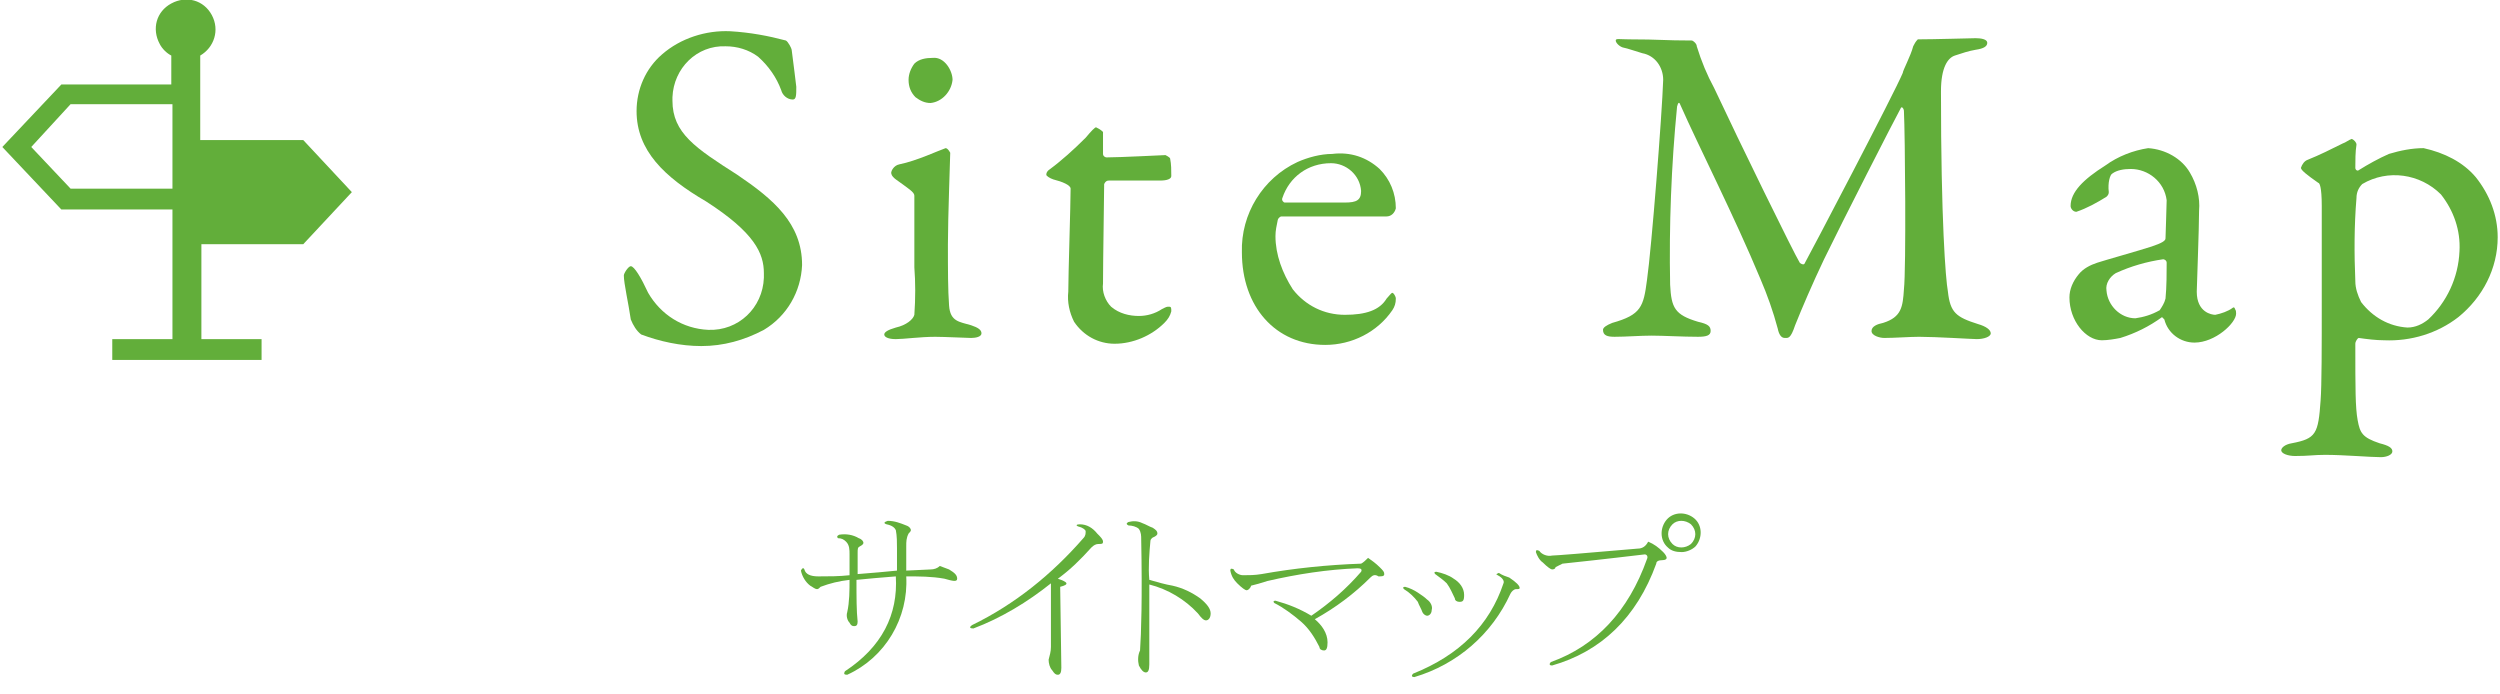
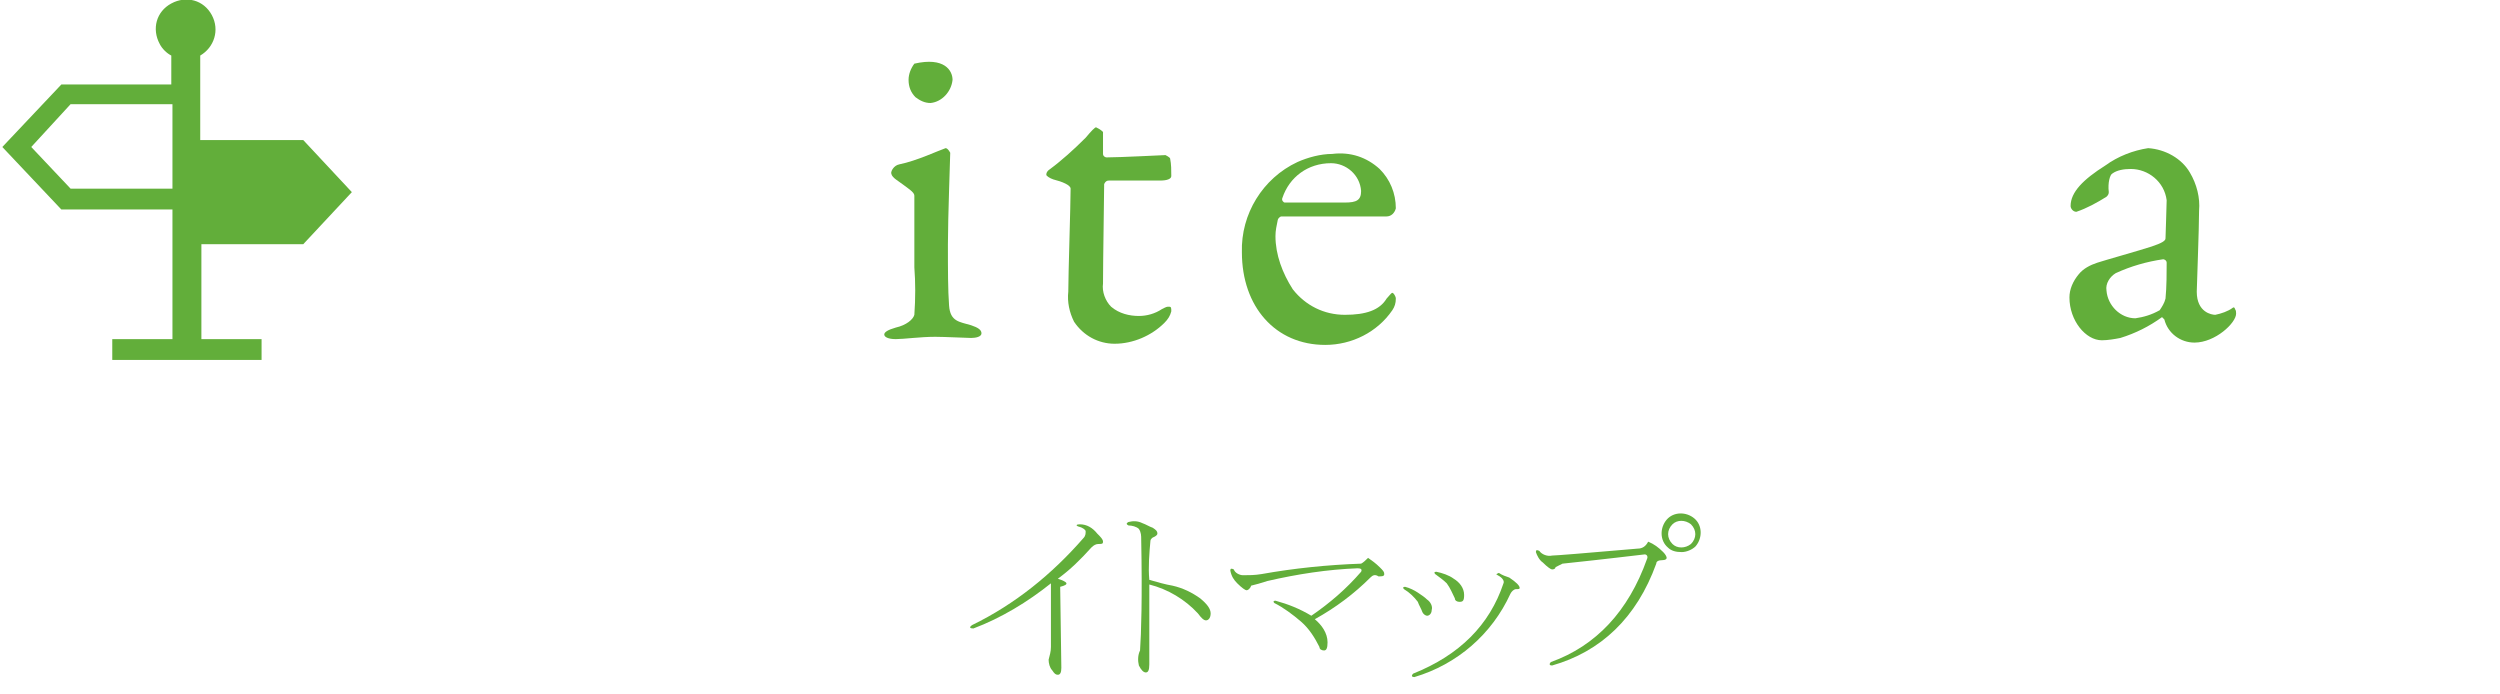
<svg xmlns="http://www.w3.org/2000/svg" version="1.1" id="レイヤー_1" x="0px" y="0px" viewBox="0 0 216 60" style="enable-background:new 0 0 216 60;" xml:space="preserve">
  <style type="text/css">
	.st0{fill:#62AE3A;}
</style>
  <title>sbt_sitemap</title>
  <g id="レイヤー_2">
    <g id="レイヤー_1-2">
-       <path class="st0" d="M67.9,3.5c0.2,0.1,0.5,0.7,0.5,0.8c0.1,0.8,0.4,3.1,0.4,3.2c0,0.7,0,1.1-0.3,1.1c-0.5,0-0.9-0.4-1-0.8    c-0.4-1.1-1.1-2.1-2-2.9c-0.8-0.6-1.8-0.9-2.8-0.9c-2.5-0.1-4.5,1.9-4.6,4.4c0,0.1,0,0.2,0,0.3c0,2.8,2,4.1,5.6,6.4    c3.1,2.1,5.6,4.2,5.6,7.8c-0.1,2.3-1.3,4.4-3.3,5.6c-1.7,0.9-3.5,1.4-5.4,1.4c-1.8,0-3.6-0.4-5.2-1c-0.4-0.3-0.7-0.8-0.9-1.3    c-0.2-1.4-0.6-3.1-0.6-3.8c0-0.2,0.4-0.8,0.6-0.8c0.3,0,0.9,1,1.5,2.3c1.1,1.9,3,3.1,5.2,3.2c2.6,0.1,4.7-1.9,4.8-4.5    c0-0.1,0-0.2,0-0.4c0-1.7-0.8-3.5-5-6.2C57.4,15.3,55,13,55,9.6c0-1.9,0.8-3.7,2.2-4.9c1.6-1.4,3.8-2.1,5.9-2    C64.8,2.8,66.4,3.1,67.9,3.5z" />
-       <path class="st0" d="M77.7,14.2c1.5-0.3,3.4-1.2,4-1.4c0.2,0,0.4,0.4,0.4,0.4c0,0.4-0.2,5.6-0.2,7.9s0,3.9,0.1,5.3    s0.9,1.4,1.9,1.7c0.6,0.2,0.9,0.4,0.9,0.7s-0.5,0.4-0.9,0.4c-0.3,0-2.3-0.1-3.1-0.1c-1.3,0-2.7,0.2-3.4,0.2s-1-0.2-1-0.4    s0.3-0.4,1-0.6c0.9-0.2,1.5-0.7,1.6-1.1c0.1-1.4,0.1-2.8,0-4.1c0-0.1,0-5.8,0-6.2c0-0.3-0.5-0.6-1.6-1.4C77,15.2,77,15,77,14.9    S77.2,14.3,77.7,14.2z M82.3,6.9c-0.1,1-0.9,1.9-1.9,2c-0.5,0-0.9-0.2-1.3-0.5c-0.4-0.4-0.6-0.9-0.6-1.5c0-0.5,0.2-1,0.5-1.4    c0.4-0.4,1-0.5,1.6-0.5C81.6,4.9,82.3,6.1,82.3,6.9z" />
+       <path class="st0" d="M77.7,14.2c1.5-0.3,3.4-1.2,4-1.4c0.2,0,0.4,0.4,0.4,0.4c0,0.4-0.2,5.6-0.2,7.9s0,3.9,0.1,5.3    s0.9,1.4,1.9,1.7c0.6,0.2,0.9,0.4,0.9,0.7s-0.5,0.4-0.9,0.4c-0.3,0-2.3-0.1-3.1-0.1c-1.3,0-2.7,0.2-3.4,0.2s-1-0.2-1-0.4    s0.3-0.4,1-0.6c0.9-0.2,1.5-0.7,1.6-1.1c0.1-1.4,0.1-2.8,0-4.1c0-0.1,0-5.8,0-6.2c0-0.3-0.5-0.6-1.6-1.4C77,15.2,77,15,77,14.9    S77.2,14.3,77.7,14.2z M82.3,6.9c-0.1,1-0.9,1.9-1.9,2c-0.5,0-0.9-0.2-1.3-0.5c-0.4-0.4-0.6-0.9-0.6-1.5c0-0.5,0.2-1,0.5-1.4    C81.6,4.9,82.3,6.1,82.3,6.9z" />
      <path class="st0" d="M100.7,13.4c0,0,0.4,0.2,0.4,0.3c0.1,0.5,0.1,1,0.1,1.5c0,0.4-0.8,0.4-1,0.4h-4.4c-0.2,0-0.3,0.1-0.4,0.3    c0,0.8-0.1,6.7-0.1,8.6c-0.1,0.7,0.2,1.5,0.7,2c0.7,0.6,1.6,0.8,2.4,0.8c0.7,0,1.4-0.2,2-0.6c0.4-0.2,0.4-0.2,0.6-0.2    s0.2,0.1,0.2,0.4c-0.1,0.4-0.3,0.7-0.6,1c-1.1,1.1-2.7,1.8-4.3,1.8c-1.4,0-2.7-0.7-3.5-1.9c-0.4-0.8-0.6-1.7-0.5-2.6    c0-1.5,0.2-7.5,0.2-8.9c0-0.3-0.7-0.6-1.5-0.8c-0.3-0.1-0.6-0.3-0.6-0.4c0-0.2,0.1-0.3,0.2-0.4c1.1-0.8,2.2-1.8,3.2-2.8    c0.5-0.6,0.8-0.9,0.9-0.9c0.2,0.1,0.4,0.2,0.6,0.4v1.9c0,0.2,0.2,0.3,0.3,0.3C96.7,13.6,100.6,13.4,100.7,13.4z" />
      <path class="st0" d="M119.2,14.6c0.9,0.9,1.4,2.1,1.4,3.4c-0.1,0.4-0.4,0.7-0.8,0.7c-0.4,0-7.3,0-9.1,0c-0.1,0-0.3,0.2-0.3,0.3    c-0.1,0.5-0.2,0.9-0.2,1.4c0,1.6,0.6,3.2,1.5,4.6c1.1,1.4,2.7,2.2,4.5,2.2c1.8,0,3-0.4,3.6-1.4c0.2-0.2,0.4-0.5,0.5-0.5    s0.3,0.3,0.3,0.5c0,0.4-0.1,0.7-0.3,1c-1.3,1.9-3.5,3-5.8,3c-4.3,0-7.2-3.3-7.2-8c-0.1-3.3,1.8-6.4,4.8-7.8c0.9-0.4,2-0.7,3-0.7    C116.7,13.1,118.1,13.6,119.2,14.6z M110.8,17.1c-0.1,0.2,0.1,0.4,0.2,0.4c1,0,3.2,0,5.2,0c1,0,1.4-0.2,1.4-1    c-0.1-1.4-1.3-2.4-2.6-2.4C113,14.1,111.4,15.3,110.8,17.1z" />
-       <path class="st0" d="M140.8,3.4c2.6,0,3,0.1,5.4,0.1c0.2,0.1,0.4,0.3,0.4,0.5c0.4,1.3,0.9,2.5,1.5,3.6c2.2,4.7,6.9,14.3,7.4,15.1    c0.1,0.1,0.3,0.2,0.4,0.1c0.4-0.7,7.8-14.8,8.5-16.5c0-0.2,0.7-1.5,0.9-2.3c0.1-0.2,0.2-0.4,0.4-0.6c1.4,0,4.7-0.1,5-0.1    c0.5,0,1,0.1,1,0.4s-0.3,0.5-1,0.6c-0.6,0.1-1.2,0.3-1.8,0.5c-0.6,0.2-1.2,1-1.2,3.1c0,11.1,0.4,16.2,0.6,17.3    c0.2,1.8,0.7,2.2,2.6,2.8c0.7,0.2,1.1,0.5,1.1,0.8s-0.6,0.5-1.2,0.5c-0.4,0-3.5-0.2-5-0.2c-0.8,0-2.1,0.1-3,0.1    c-0.4,0-1.1-0.2-1.1-0.6s0.5-0.6,1-0.7c1.6-0.5,1.7-1.4,1.8-2.9c0.2-1.8,0.1-13.4,0-15.4c0-0.2-0.2-0.5-0.3-0.2    c-0.5,0.9-5,9.7-6.6,13c-1,2.1-1.9,4.2-2.5,5.7c-0.4,1.2-0.6,1.1-0.9,1.1s-0.5-0.3-0.6-0.8c-0.4-1.5-0.9-2.9-1.5-4.3    c-2.2-5.3-5.4-11.6-6.9-15c-0.1-0.3-0.2-0.3-0.3,0.1c-0.5,5.1-0.7,10.3-0.6,15.4c0.1,2,0.4,2.6,2.4,3.2c0.9,0.2,1.1,0.4,1.1,0.8    s-0.4,0.5-1.1,0.5c-1.3,0-3-0.1-4-0.1s-2.2,0.1-3.2,0.1c-0.6,0-1-0.1-1-0.6c0-0.2,0.3-0.4,0.8-0.6c2.5-0.7,2.7-1.4,3-3.7    c0.4-2.8,1.3-14.3,1.4-17.3c0-1.1-0.7-2.1-1.8-2.3c-0.7-0.2-1.2-0.4-1.7-0.5c-0.3-0.1-0.6-0.4-0.6-0.6S139.9,3.4,140.8,3.4z" />
      <path class="st0" d="M189.2,14.9c0.6,1,0.9,2.2,0.8,3.3c0,1.6-0.2,6.6-0.2,7c0,1.8,1.3,2,1.6,2c0.5-0.1,1.1-0.3,1.5-0.6    c0.1-0.1,0.2,0,0.2,0.1c0.1,0.1,0.1,0.3,0.1,0.4c0,0.8-1.8,2.5-3.6,2.5c-1.2,0-2.3-0.8-2.6-2c0,0-0.2-0.2-0.2-0.2    c-1.1,0.8-2.3,1.4-3.6,1.8c-0.5,0.1-1.1,0.2-1.6,0.2c-1.4,0-2.8-1.7-2.8-3.7c0-0.7,0.3-1.4,0.8-2c0.4-0.5,1-0.8,1.6-1    c0.6-0.2,3.8-1.1,4.7-1.4c0.9-0.3,1.2-0.5,1.2-0.7s0.1-2.8,0.1-3.3c-0.2-1.6-1.6-2.7-3.1-2.7c-0.6,0-1.2,0.1-1.6,0.4    c-0.2,0.1-0.4,0.8-0.3,1.6c0,0.2-0.1,0.3-0.2,0.4c-0.8,0.5-1.7,1-2.6,1.3c-0.3,0-0.5-0.3-0.5-0.5c0-1.2,1.1-2.3,3-3.5    c1.1-0.8,2.4-1.3,3.7-1.5C187.1,12.9,188.5,13.7,189.2,14.9z M186.6,26.8c0.2-0.3,0.4-0.6,0.5-1c0.1-1,0.1-2.3,0.1-3.1    c0-0.2-0.2-0.3-0.3-0.3c-1.4,0.2-2.8,0.6-4.1,1.2c-0.5,0.3-0.9,0.9-0.8,1.5c0.1,1.3,1.2,2.4,2.5,2.4    C185.2,27.4,185.9,27.2,186.6,26.8L186.6,26.8z" />
-       <path class="st0" d="M213.9,15.3c1.2,1.5,1.9,3.3,1.9,5.2c0,2.7-1.3,5.2-3.4,6.9c-1.8,1.4-4.1,2.1-6.4,2c-0.7,0-1.5-0.1-2.2-0.2    c-0.1,0-0.3,0.3-0.3,0.5c0,3.9,0,5.5,0.2,6.6s0.4,1.5,1.9,2c0.8,0.2,1.1,0.4,1.1,0.7s-0.5,0.5-1,0.5c-0.9,0-3.2-0.2-4.8-0.2    c-1,0-1.4,0.1-2.6,0.1c-0.6,0-1.2-0.2-1.2-0.5c0-0.2,0.3-0.5,0.9-0.6c2.1-0.4,2.3-0.8,2.5-3.7c0.1-1.3,0.1-4.6,0.1-8.7    c0-2.7,0-5.7,0-8.1c0-1.7-0.2-2-0.3-2c-1-0.7-1.5-1.1-1.5-1.3c0.1-0.3,0.3-0.6,0.6-0.7c1-0.4,2-0.9,3-1.4c0.3-0.1,0.5-0.3,0.8-0.4    c0.2,0.1,0.4,0.3,0.4,0.5c-0.1,0.6-0.1,1.4-0.1,2c0,0.2,0.2,0.3,0.3,0.2c0.8-0.5,1.7-1,2.6-1.4c1-0.3,2-0.5,3-0.5    C211.2,13.2,212.8,14,213.9,15.3z M204.1,15.9c-0.3,0.3-0.5,0.7-0.5,1.2c-0.2,2.4-0.2,4.8-0.1,7.2c0,0.6,0.2,1.2,0.5,1.8    c1,1.3,2.4,2.1,4,2.2c0.7,0,1.3-0.3,1.8-0.7c1.6-1.5,2.6-3.6,2.7-5.9c0.1-1.8-0.5-3.5-1.6-4.9C209.1,15,206.3,14.6,204.1,15.9z" />
      <path class="st0" d="M26.2,21.1l4.2-4.5l-4.2-4.5h-8.9V4.8c1.2-0.7,1.7-2.2,1-3.5s-2.2-1.7-3.5-1s-1.7,2.2-1,3.5    c0.2,0.4,0.6,0.8,1,1v2.5H5.3l-5.1,5.4l5.1,5.4h9.6v11.2H9.7v1.8h12.9v-1.8h-5.2v-8.2H26.2z M14.9,16.3H6.1l-3.4-3.6L6.1,9h8.8    L14.9,16.3L14.9,16.3z" />
-       <path class="st0" d="M73.4,50.1c-0.9,0.1-1.7,0.3-2.5,0.6c-0.1,0.1-0.2,0.2-0.3,0.2c-0.2,0-0.4-0.2-0.6-0.3    c-0.4-0.3-0.7-0.8-0.8-1.3c0.1-0.2,0.2-0.3,0.3-0.1c0.1,0.4,0.5,0.6,1.2,0.6c0.9,0,1.8,0,2.7-0.1v-1.8c0-0.4,0-0.8-0.3-1.1    c-0.2-0.2-0.4-0.3-0.7-0.3c-0.1-0.1-0.1-0.2,0.1-0.3c0.6-0.1,1.2,0,1.7,0.3c0.3,0.1,0.4,0.3,0.4,0.4s-0.1,0.2-0.3,0.3    s-0.2,0.2-0.2,0.6v1.8c1.3-0.1,2.4-0.2,3.4-0.3v-1.9c0-0.5,0-1.1-0.1-1.6c-0.1-0.2-0.3-0.4-0.8-0.5c-0.3-0.1-0.2-0.2,0.1-0.3    c0.6,0,1.1,0.2,1.6,0.4c0.3,0.1,0.4,0.3,0.4,0.4c0,0.1-0.1,0.2-0.2,0.3c-0.2,0.4-0.2,0.7-0.2,1.1v2.1l2.1-0.1    c0.3,0,0.6-0.1,0.8-0.3c0.3,0.1,0.5,0.2,0.8,0.3c0.5,0.3,0.7,0.5,0.7,0.8s-0.4,0.2-1.1,0c-1.1-0.2-2.2-0.2-3.3-0.2    c0.2,3.6-1.8,7-5.1,8.5c-0.3,0-0.3-0.1-0.2-0.3c3.2-2.1,4.6-4.9,4.4-8.2c-1.3,0.1-2.4,0.2-3.4,0.3c0,1.5,0,2.7,0.1,3.6    c0,0.3-0.1,0.4-0.3,0.4c-0.2,0-0.3-0.1-0.4-0.3c-0.2-0.2-0.3-0.6-0.2-0.9C73.4,52,73.4,51,73.4,50.1z" />
      <path class="st0" d="M91.7,57.7c0,0.4-0.1,0.6-0.3,0.6s-0.3-0.1-0.5-0.4c-0.2-0.2-0.3-0.6-0.3-0.9c0.1-0.4,0.2-0.7,0.2-1.1v-5.5    c-2,1.6-4.3,3-6.7,3.9c-0.3,0-0.4-0.1-0.1-0.3c3.7-1.8,6.9-4.4,9.6-7.5c0.2-0.2,0.2-0.4,0.2-0.6c0-0.1-0.2-0.3-0.6-0.4    c-0.3-0.1-0.2-0.2,0.1-0.2c0.6,0,1.1,0.3,1.5,0.8c0.3,0.3,0.5,0.5,0.5,0.7c0,0.2-0.1,0.2-0.4,0.2c-0.2,0-0.4,0.1-0.6,0.3    c-0.9,1-1.8,1.9-2.9,2.7c0.9,0.3,1,0.5,0.2,0.7L91.7,57.7z" />
      <path class="st0" d="M101.3,50.6c0.9,0.2,1.7,0.6,2.4,1.1c0.6,0.5,0.9,0.9,0.9,1.3c0,0.4-0.2,0.6-0.4,0.6s-0.4-0.2-0.7-0.6    c-1.1-1.2-2.6-2.1-4.2-2.5v6.9c0,0.5-0.1,0.7-0.3,0.7c-0.2,0-0.4-0.2-0.6-0.6c-0.1-0.4-0.1-0.9,0.1-1.3c0.1-1.4,0.2-4.6,0.1-9.6    c0-0.3,0-0.6-0.2-0.9c-0.2-0.2-0.6-0.3-0.9-0.3c-0.2-0.1-0.2-0.2,0-0.3c0.4-0.1,0.8-0.1,1.2,0.1c0.3,0.1,0.6,0.3,0.9,0.4    c0.3,0.2,0.4,0.3,0.4,0.5c0,0.1-0.1,0.2-0.3,0.3c-0.1,0-0.3,0.2-0.3,0.3c-0.1,1.1-0.2,2.3-0.1,3.4C100,50.3,100.7,50.5,101.3,50.6    z" />
      <path class="st0" d="M118.4,49.9c-1.4,1.4-3,2.6-4.8,3.6c0.6,0.5,1.1,1.2,1.1,2c0,0.5-0.1,0.7-0.3,0.7c-0.2,0-0.4-0.1-0.4-0.3    c-0.4-0.8-0.9-1.6-1.6-2.2c-0.7-0.6-1.5-1.2-2.3-1.6c-0.1-0.1-0.1-0.2,0.1-0.2c1.1,0.3,2.1,0.7,3.1,1.3c1.6-1.1,3-2.3,4.3-3.8    c0.1-0.2,0-0.3-0.3-0.3c-2.6,0.1-5.2,0.5-7.8,1.1c-0.6,0.2-1,0.3-1.4,0.4c-0.1,0.3-0.3,0.4-0.4,0.4c-0.1,0-0.4-0.2-0.8-0.6    c-0.3-0.3-0.5-0.6-0.6-1.1c0-0.2,0.1-0.2,0.3-0.1c0.1,0.3,0.5,0.5,0.8,0.5c0.5,0,1,0,1.6-0.1c2.8-0.5,5.7-0.8,8.6-0.9    c0.2-0.1,0.4-0.3,0.6-0.5c0.3,0.2,0.7,0.5,1,0.8c0.3,0.3,0.4,0.4,0.4,0.6s-0.2,0.2-0.5,0.2C118.8,49.6,118.6,49.7,118.4,49.9z" />
      <path class="st0" d="M122.9,52.9c-0.1-0.3-0.3-0.6-0.4-0.9c-0.3-0.4-0.7-0.8-1.2-1.1c-0.1-0.1-0.1-0.2,0.1-0.2    c0.4,0.1,0.8,0.3,1.1,0.5c0.3,0.2,0.6,0.4,0.8,0.6c0.3,0.2,0.5,0.6,0.4,0.9c0,0.3-0.2,0.5-0.4,0.5C123.2,53.2,123,53.1,122.9,52.9    z M130.4,49.9c0.6,0.4,0.9,0.7,0.9,0.9c0,0.1-0.1,0.1-0.3,0.1s-0.4,0.2-0.5,0.4c-1.6,3.5-4.6,6.1-8.3,7.2c-0.2,0-0.3-0.1-0.1-0.3    c4-1.6,6.6-4.2,7.8-7.8c0.1-0.2-0.1-0.5-0.5-0.7c-0.2-0.1-0.1-0.1,0.1-0.2C129.8,49.7,130.1,49.8,130.4,49.9L130.4,49.9z     M126.1,52c-0.2,0-0.4-0.1-0.4-0.3c-0.2-0.4-0.4-0.9-0.7-1.3c-0.3-0.3-0.6-0.5-1-0.8c-0.1-0.1-0.1-0.2,0.1-0.2    c0.5,0.1,1.1,0.3,1.5,0.6c0.5,0.3,0.9,0.8,0.9,1.4C126.5,51.9,126.4,52,126.1,52z" />
      <path class="st0" d="M134.1,57.5c-0.2,0-0.3-0.1-0.1-0.3c3.9-1.4,6.7-4.4,8.3-8.9c0.1-0.2,0-0.4-0.2-0.4c-0.9,0.1-3.3,0.4-7.1,0.8    c-0.2,0.1-0.4,0.2-0.6,0.3c0,0.1-0.1,0.2-0.3,0.2c-0.1,0-0.4-0.2-0.8-0.6c-0.3-0.2-0.5-0.6-0.6-0.9c0-0.2,0.1-0.2,0.3-0.1    c0.2,0.3,0.7,0.5,1.1,0.4c0.3,0,2.8-0.2,7.4-0.6c0.4,0,0.7-0.2,0.9-0.6c0.5,0.2,0.9,0.5,1.3,0.9c0.2,0.2,0.3,0.4,0.3,0.5    s-0.1,0.2-0.4,0.2s-0.5,0.1-0.5,0.3C141.4,53.4,138.3,56.3,134.1,57.5z M144.1,47.3c-0.7-0.6-0.7-1.7-0.1-2.4    c0.6-0.7,1.7-0.7,2.4-0.1c0.7,0.6,0.7,1.7,0.1,2.4c-0.3,0.3-0.8,0.5-1.2,0.5C144.8,47.7,144.4,47.6,144.1,47.3z M146.1,47    c0.5-0.5,0.5-1.2,0-1.7c0,0,0,0,0,0c-0.5-0.4-1.2-0.4-1.6,0c-0.5,0.5-0.5,1.2,0,1.7c0,0,0,0,0,0C144.9,47.4,145.6,47.4,146.1,47    L146.1,47z" />
    </g>
  </g>
</svg>